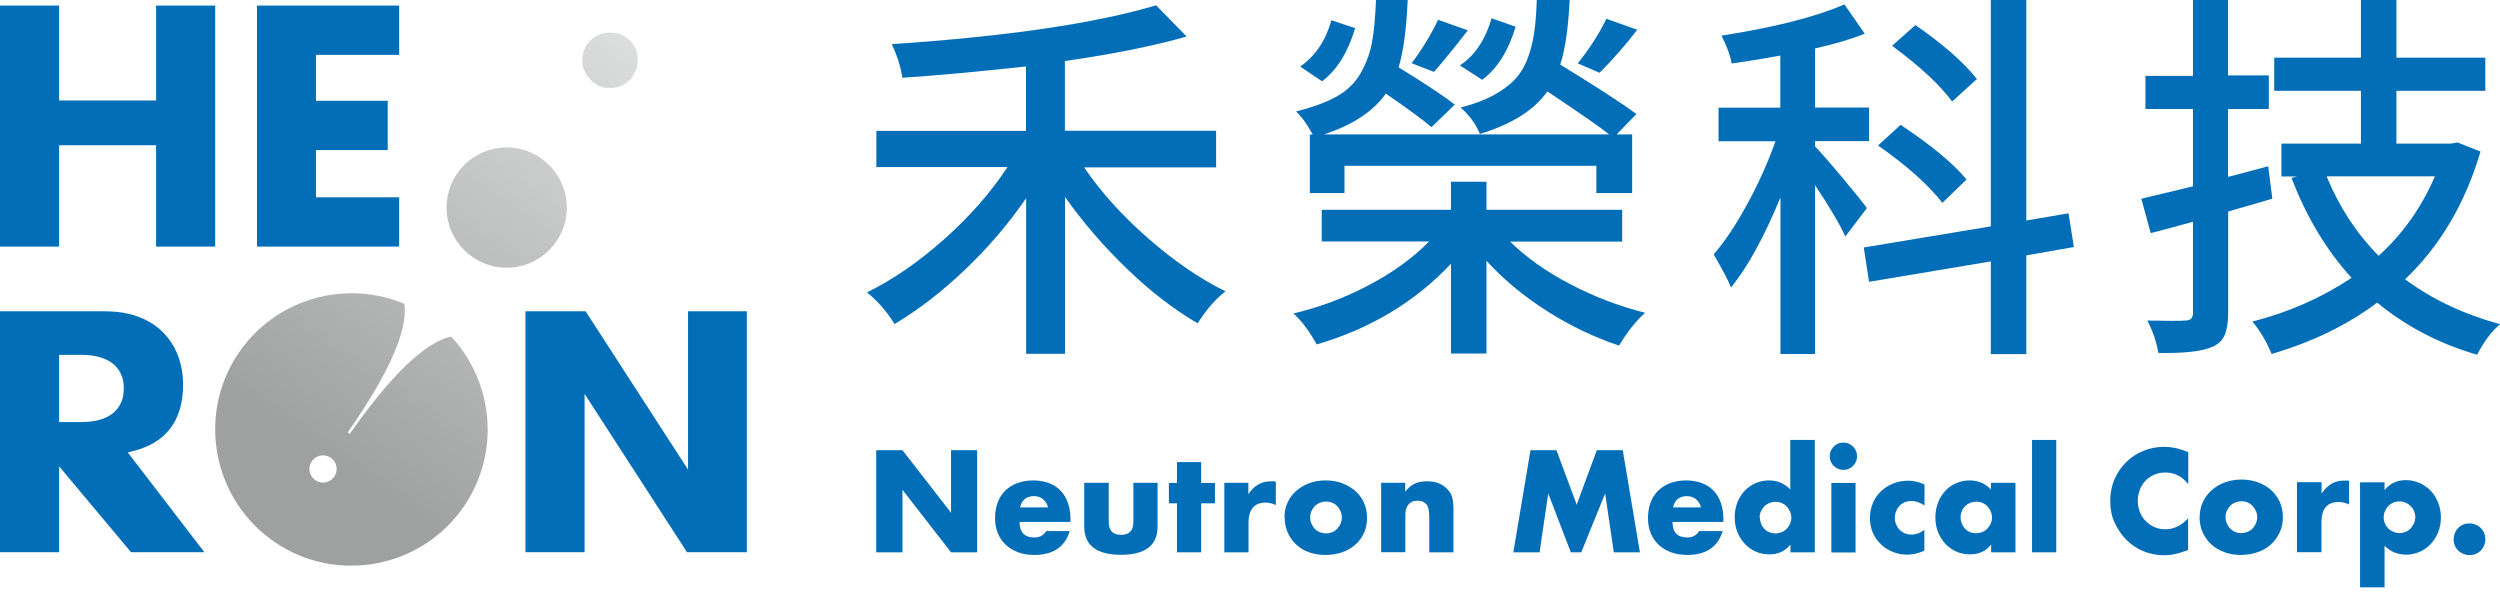
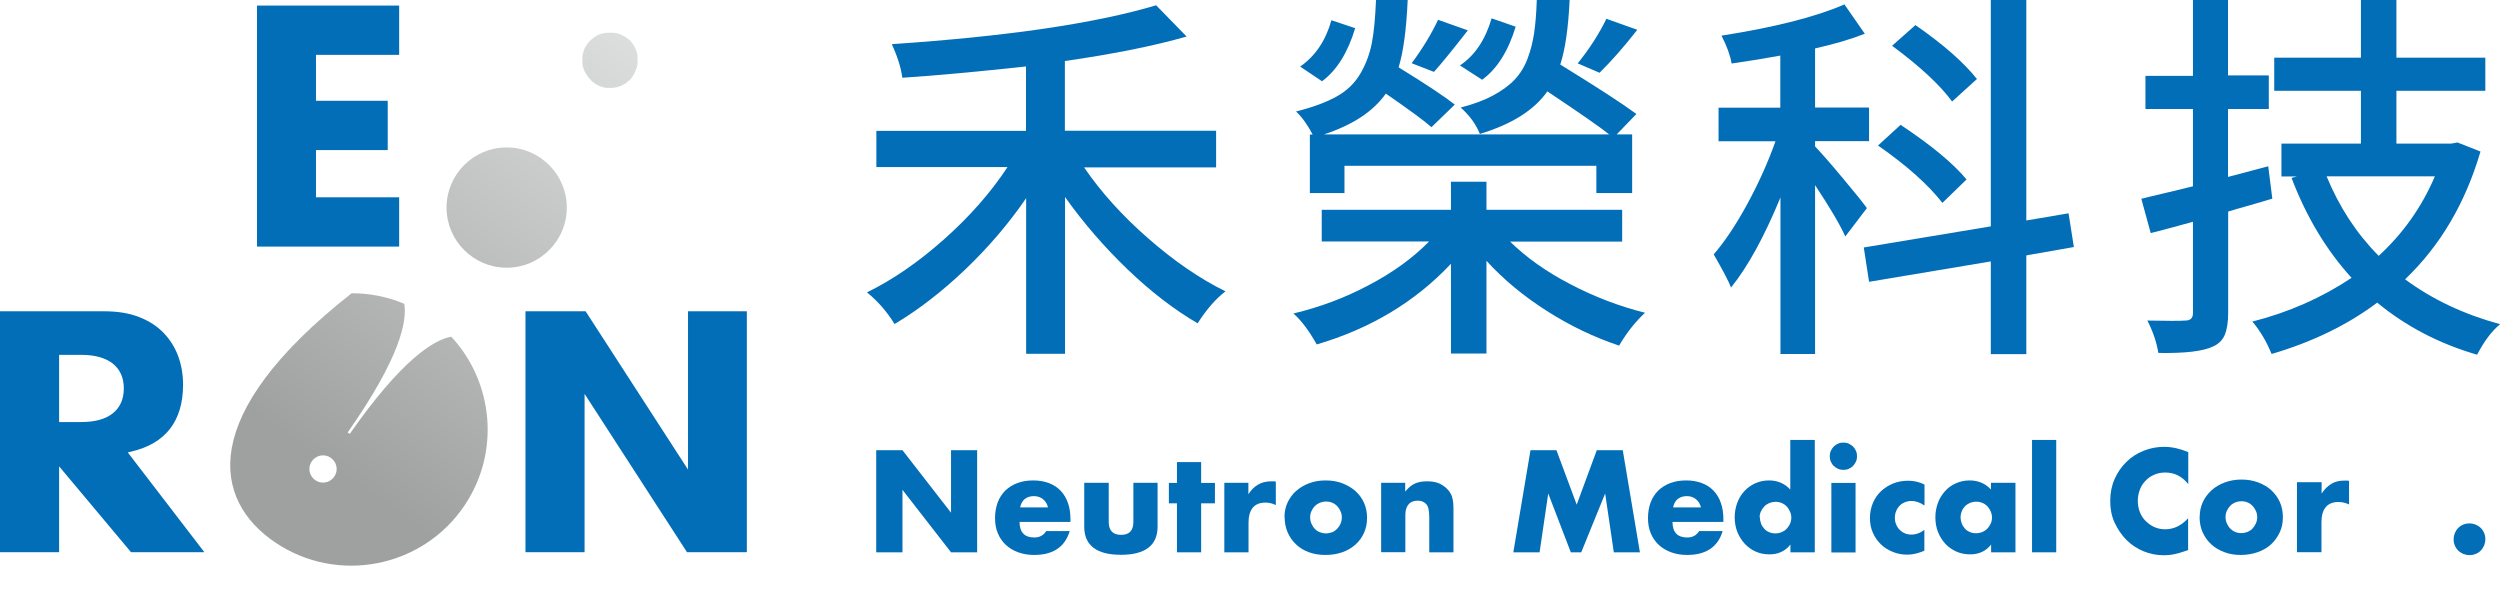
<svg xmlns="http://www.w3.org/2000/svg" width="240" height="57" viewBox="0 0 240 57" fill="none">
  <g clip-path="url(#clip0_4640_3793)">
    <path d="M12.266 43.431L12.618 43.347C14.252 42.967 15.491 42.234 16.322 41.164C17.153 40.094 17.575 38.672 17.575 36.939C17.575 35.968 17.421 35.052 17.111 34.207C16.801 33.362 16.336 32.616 15.716 31.968C15.111 31.334 14.322 30.813 13.379 30.447C12.435 30.067 11.294 29.884 10.027 29.884H0V53.008H5.675V44.769L12.576 53.008H19.617L12.266 43.431ZM10.802 39.7C10.097 40.249 9.083 40.516 7.802 40.516H5.675V34.066H7.802C9.098 34.066 10.097 34.348 10.802 34.883C11.52 35.447 11.886 36.249 11.886 37.291C11.886 38.334 11.52 39.136 10.802 39.7Z" fill="#036EB8" />
-     <path d="M33.574 41.657L33.475 41.586L33.376 41.516C38.39 34.362 39.094 30.855 38.812 29.165C37.179 28.475 35.461 28.151 33.757 28.151C29.56 28.151 25.42 30.165 22.899 33.897C18.857 39.868 20.434 48.022 26.405 52.064C32.377 56.106 40.531 54.529 44.572 48.557C48.051 43.417 47.375 36.686 43.319 32.32C41.643 32.63 38.573 34.503 33.574 41.657ZM31.011 46.332C30.292 46.332 29.701 45.741 29.701 45.023C29.701 44.304 30.292 43.713 31.011 43.713C31.729 43.713 32.32 44.304 32.32 45.023C32.32 45.741 31.729 46.332 31.011 46.332Z" fill="url(#paint0_linear_4640_3793)" />
+     <path d="M33.574 41.657L33.475 41.586L33.376 41.516C38.39 34.362 39.094 30.855 38.812 29.165C37.179 28.475 35.461 28.151 33.757 28.151C18.857 39.868 20.434 48.022 26.405 52.064C32.377 56.106 40.531 54.529 44.572 48.557C48.051 43.417 47.375 36.686 43.319 32.32C41.643 32.63 38.573 34.503 33.574 41.657ZM31.011 46.332C30.292 46.332 29.701 45.741 29.701 45.023C29.701 44.304 30.292 43.713 31.011 43.713C31.729 43.713 32.32 44.304 32.32 45.023C32.32 45.741 31.729 46.332 31.011 46.332Z" fill="url(#paint0_linear_4640_3793)" />
    <path d="M48.642 14.153C45.445 14.153 42.868 16.745 42.868 19.927C42.868 23.11 45.459 25.701 48.642 25.701C51.825 25.701 54.416 23.11 54.416 19.927C54.416 16.745 51.825 14.153 48.642 14.153Z" fill="url(#paint1_linear_4640_3793)" />
    <path d="M60.697 7.38C60.697 7.38 60.739 7.323 60.753 7.295C60.782 7.253 60.81 7.211 60.838 7.154C60.852 7.126 60.866 7.098 60.88 7.07C60.908 7.027 60.937 6.971 60.951 6.929C60.951 6.901 60.979 6.873 60.993 6.844C61.007 6.802 61.035 6.746 61.049 6.704C61.049 6.675 61.077 6.633 61.091 6.605C61.091 6.563 61.12 6.521 61.134 6.478C61.134 6.436 61.162 6.394 61.162 6.352C61.162 6.309 61.162 6.281 61.176 6.239C61.176 6.183 61.19 6.14 61.204 6.084C61.204 6.056 61.204 6.014 61.204 5.985C61.204 5.929 61.204 5.873 61.204 5.816C61.204 5.816 61.204 5.802 61.204 5.788C61.204 5.76 61.204 5.732 61.204 5.704C61.204 5.647 61.204 5.605 61.204 5.549C61.204 5.507 61.204 5.45 61.19 5.408C61.19 5.38 61.19 5.352 61.19 5.323V5.295C61.19 5.239 61.162 5.197 61.162 5.14C61.162 5.098 61.148 5.07 61.134 5.028C61.134 4.985 61.105 4.943 61.091 4.887C61.077 4.845 61.063 4.802 61.049 4.774C61.035 4.732 61.021 4.704 61.007 4.662C60.993 4.619 60.965 4.577 60.937 4.535C60.922 4.507 60.908 4.479 60.894 4.45C60.866 4.408 60.838 4.352 60.81 4.309C60.796 4.281 60.782 4.267 60.767 4.239C60.739 4.197 60.697 4.141 60.655 4.098C60.641 4.084 60.627 4.056 60.613 4.042C60.57 4 60.528 3.957 60.486 3.901C60.472 3.887 60.444 3.859 60.429 3.845C60.387 3.803 60.345 3.76 60.303 3.732C60.275 3.718 60.246 3.69 60.218 3.676C60.176 3.648 60.134 3.605 60.092 3.577C60.063 3.563 60.035 3.535 59.993 3.521C59.951 3.493 59.908 3.465 59.866 3.45C59.838 3.436 59.796 3.422 59.768 3.394C59.725 3.366 59.683 3.352 59.641 3.338C59.613 3.324 59.571 3.31 59.542 3.296C59.5 3.281 59.444 3.253 59.401 3.239C59.373 3.239 59.345 3.225 59.303 3.211C59.247 3.197 59.19 3.183 59.134 3.169C59.106 3.169 59.078 3.169 59.063 3.169C59.007 3.169 58.937 3.141 58.88 3.141C58.852 3.141 58.838 3.141 58.81 3.141C58.74 3.141 58.683 3.141 58.613 3.141C58.613 3.141 58.599 3.141 58.585 3.141C58.571 3.141 58.542 3.141 58.528 3.141C58.472 3.141 58.402 3.141 58.345 3.141C58.303 3.141 58.261 3.141 58.233 3.155C58.19 3.155 58.162 3.155 58.12 3.155C58.12 3.155 58.092 3.155 58.078 3.155C58.035 3.155 57.993 3.169 57.951 3.183C57.909 3.183 57.867 3.197 57.824 3.211C57.782 3.211 57.74 3.239 57.697 3.253C57.655 3.267 57.613 3.281 57.557 3.296C57.529 3.296 57.486 3.324 57.458 3.338C57.416 3.366 57.359 3.38 57.317 3.408C57.289 3.408 57.275 3.436 57.247 3.45C57.191 3.479 57.148 3.507 57.092 3.549C57.078 3.549 57.05 3.577 57.036 3.591C56.979 3.634 56.937 3.662 56.881 3.704C56.867 3.718 56.838 3.732 56.824 3.746C56.782 3.788 56.726 3.831 56.684 3.873C56.669 3.887 56.641 3.915 56.627 3.929C56.585 3.972 56.543 4.014 56.514 4.056C56.486 4.084 56.472 4.112 56.444 4.141C56.416 4.183 56.388 4.225 56.36 4.253C56.331 4.281 56.317 4.324 56.289 4.352C56.261 4.394 56.247 4.422 56.219 4.464C56.205 4.507 56.176 4.535 56.162 4.577C56.148 4.619 56.12 4.647 56.106 4.69C56.092 4.732 56.078 4.774 56.064 4.802C56.05 4.845 56.036 4.887 56.022 4.929C56.022 4.971 56.008 5 55.993 5.042C55.993 5.084 55.965 5.14 55.951 5.183C55.951 5.211 55.951 5.253 55.937 5.281C55.937 5.338 55.923 5.394 55.909 5.45C55.909 5.478 55.909 5.507 55.909 5.549C55.909 5.605 55.909 5.661 55.909 5.718C55.909 5.718 55.909 5.732 55.909 5.746C55.909 5.774 55.909 5.802 55.909 5.83C55.909 5.887 55.909 5.929 55.909 5.985C55.909 6.042 55.909 6.084 55.923 6.126C55.923 6.154 55.923 6.183 55.923 6.211C55.923 6.211 55.923 6.225 55.923 6.239C55.923 6.295 55.951 6.352 55.965 6.408C55.965 6.436 55.979 6.478 55.993 6.506C56.008 6.563 56.022 6.605 56.05 6.661C56.05 6.689 56.078 6.732 56.092 6.76C56.106 6.802 56.134 6.844 56.148 6.887C56.162 6.929 56.176 6.957 56.205 6.999C56.219 7.042 56.247 7.07 56.275 7.112C56.303 7.154 56.317 7.182 56.346 7.225C56.374 7.253 56.388 7.295 56.416 7.323C56.444 7.365 56.472 7.394 56.5 7.436C56.529 7.464 56.557 7.492 56.585 7.534C56.613 7.563 56.641 7.605 56.669 7.633C56.698 7.661 56.74 7.689 56.768 7.732C56.796 7.76 56.824 7.788 56.852 7.816C56.895 7.844 56.937 7.887 56.979 7.915C57.007 7.929 57.036 7.957 57.05 7.971C57.092 7.999 57.148 8.027 57.191 8.07C57.219 8.084 57.233 8.098 57.261 8.112C57.317 8.14 57.359 8.168 57.416 8.196C57.444 8.196 57.458 8.225 57.486 8.239C57.542 8.267 57.585 8.281 57.641 8.295C57.669 8.295 57.697 8.323 57.726 8.323C57.768 8.337 57.824 8.351 57.867 8.365C57.909 8.365 57.937 8.379 57.979 8.394C58.021 8.394 58.064 8.408 58.106 8.422C58.148 8.422 58.19 8.436 58.247 8.436C58.289 8.436 58.331 8.436 58.373 8.436C58.416 8.436 58.472 8.436 58.514 8.436C58.514 8.436 58.542 8.436 58.556 8.436C58.585 8.436 58.627 8.436 58.655 8.436C58.697 8.436 58.74 8.436 58.782 8.436C58.838 8.436 58.895 8.436 58.951 8.408C58.979 8.408 58.993 8.408 59.021 8.408C59.021 8.408 59.035 8.408 59.049 8.408C59.106 8.408 59.176 8.379 59.233 8.365C59.261 8.365 59.289 8.365 59.303 8.351C59.359 8.337 59.416 8.309 59.472 8.295C59.5 8.295 59.528 8.281 59.556 8.267C59.613 8.253 59.655 8.225 59.697 8.196C59.725 8.182 59.768 8.168 59.796 8.154C59.838 8.126 59.88 8.112 59.922 8.084C59.951 8.07 59.993 8.041 60.021 8.027C60.063 7.999 60.092 7.971 60.12 7.957C60.148 7.929 60.19 7.901 60.218 7.872C60.246 7.844 60.289 7.816 60.317 7.788C60.345 7.76 60.387 7.732 60.415 7.703C60.444 7.675 60.472 7.633 60.514 7.605C60.542 7.577 60.57 7.549 60.599 7.52C60.627 7.478 60.655 7.436 60.697 7.394V7.38Z" fill="url(#paint2_linear_4640_3793)" />
-     <path d="M20.66 23.673V0.535H14.984V9.647H5.675V0.535H0V23.673H5.675V13.942H14.984V23.673H20.66Z" fill="#036EB8" />
    <path d="M38.319 5.267V0.535H24.673V23.673H38.319V18.941H30.334V14.407H37.221V9.675H30.334V5.267H38.319Z" fill="#036EB8" />
    <path d="M71.696 53.008V29.884H66.049V45.079L56.219 29.884H50.445V53.008H56.12V37.812L65.95 53.008H71.696Z" fill="#036EB8" />
    <path d="M116.733 16.068H104.072C105.706 18.462 107.762 20.73 110.227 22.884C112.691 25.039 115.156 26.743 117.648 27.968C116.705 28.687 115.817 29.715 114.972 31.038C112.705 29.715 110.452 27.983 108.227 25.842C106.002 23.701 104.002 21.392 102.242 18.913V33.968H98.51V19.026C96.82 21.49 94.862 23.772 92.651 25.884C90.426 27.997 88.173 29.743 85.877 31.109C85.173 29.954 84.3 28.94 83.23 28.067C85.737 26.842 88.215 25.124 90.665 22.941C93.116 20.758 95.13 18.462 96.721 16.04H84.131V12.562H98.496V6.379C93.82 6.886 89.863 7.253 86.624 7.464C86.497 6.506 86.159 5.422 85.61 4.239C96.679 3.492 105.143 2.253 110.987 0.507L113.916 3.506C110.832 4.394 106.931 5.182 102.228 5.858V12.548H116.747V16.026L116.733 16.068Z" fill="#036EB8" />
    <path d="M155.714 23.194H144.969C146.518 24.715 148.433 26.081 150.743 27.278C153.052 28.489 155.446 29.405 157.925 30.024C157.01 30.869 156.179 31.912 155.432 33.179C153.038 32.376 150.729 31.278 148.504 29.855C146.264 28.433 144.335 26.828 142.701 25.039V33.94H139.293V25.321C135.871 28.968 131.576 31.545 126.408 33.066C125.661 31.743 124.915 30.743 124.168 30.095C126.703 29.489 129.126 28.588 131.421 27.363C133.731 26.152 135.646 24.758 137.195 23.18H126.886V20.138H139.293V17.448H142.701V20.138H155.728V23.18L155.714 23.194ZM125.718 12.914H126.013C125.549 12.027 125.028 11.28 124.422 10.703C126.041 10.294 127.337 9.816 128.337 9.252C129.323 8.703 130.083 7.957 130.618 7.027C131.154 6.098 131.506 5.126 131.703 4.098C131.9 3.07 132.027 1.704 132.097 -0.014H135.139C135.012 2.802 134.731 4.971 134.266 6.464C136.97 8.126 138.758 9.323 139.66 10.041L137.42 12.21C136.744 11.604 135.28 10.534 133.041 8.985C131.83 10.703 129.858 11.998 127.112 12.9H154.475C153.771 12.322 151.799 10.942 148.546 8.773C147.293 10.562 145.138 11.928 142.068 12.857C141.688 11.914 141.068 11.069 140.223 10.323C141.448 10.013 142.49 9.618 143.335 9.168C144.18 8.703 144.87 8.21 145.391 7.661C145.912 7.112 146.335 6.45 146.645 5.633C146.955 4.816 147.152 3.999 147.278 3.154C147.405 2.309 147.49 1.253 147.532 -0.028H150.686C150.56 2.676 150.264 4.746 149.785 6.196C153.306 8.365 155.742 9.942 157.094 10.942L155.207 12.9H156.686V18.533H153.25V15.914H129.069V18.533H125.746V12.9L125.718 12.914ZM127.816 1.943L130.097 2.704C129.393 5.042 128.337 6.746 126.915 7.802L124.816 6.393C126.267 5.38 127.267 3.901 127.816 1.943ZM138.054 1.901L140.913 2.915C139.364 4.901 138.279 6.224 137.66 6.9L135.519 6.07C136.575 4.647 137.42 3.253 138.054 1.901ZM142.293 7.661L140.152 6.281C141.575 5.337 142.589 3.83 143.194 1.76L145.504 2.563C144.786 4.929 143.701 6.633 142.279 7.661H142.293ZM154.207 1.802L157.179 2.859C155.925 4.478 154.714 5.844 153.559 6.985L151.461 6.084C152.602 4.661 153.517 3.239 154.207 1.817V1.802Z" fill="#036EB8" />
    <path d="M179.218 19.984L177.148 22.702C176.641 21.561 175.669 19.927 174.247 17.773V33.982H170.924V18.956C169.374 22.716 167.797 25.603 166.178 27.602C165.98 27.067 165.431 26.011 164.516 24.42C165.6 23.166 166.685 21.533 167.769 19.533C168.853 17.533 169.741 15.547 170.445 13.562H164.981V10.337H170.909V5.337C169.459 5.605 167.91 5.858 166.234 6.098C166.107 5.323 165.783 4.436 165.262 3.422C170.374 2.619 174.318 1.62 177.064 0.422L179.021 3.239C177.669 3.774 176.078 4.239 174.247 4.647V10.323H179.43V13.548H174.247V14.055C174.796 14.632 175.684 15.632 176.867 17.054C178.064 18.477 178.838 19.448 179.204 19.955L179.218 19.984ZM199.089 23.715L194.526 24.518V33.996H191.118V25.096L179.43 27.053L178.923 23.758L191.118 21.73V0H194.526V21.166L198.582 20.477L199.089 23.701V23.715ZM188.781 17.237L186.471 19.477C185.119 17.744 183.063 15.899 180.289 13.97L182.457 11.985C185.429 13.956 187.541 15.716 188.795 17.237H188.781ZM189.795 7.577L187.401 9.745C186.26 8.182 184.345 6.394 181.641 4.394L183.88 2.408C186.527 4.239 188.499 5.971 189.781 7.577H189.795Z" fill="#036EB8" />
    <path d="M217.749 15.956L218.143 19.068C217.679 19.209 216.989 19.42 216.045 19.688C215.101 19.955 214.397 20.153 213.904 20.308V30.039C213.904 30.926 213.792 31.63 213.581 32.137C213.369 32.644 212.989 33.024 212.454 33.264C211.482 33.728 209.736 33.926 207.201 33.883C207.032 32.841 206.68 31.813 206.145 30.771C208.074 30.813 209.299 30.813 209.806 30.771C210.285 30.771 210.525 30.532 210.525 30.053V21.293C208.595 21.828 207.243 22.18 206.469 22.378L205.567 19.082C206.046 18.956 206.849 18.772 207.961 18.505C209.074 18.237 209.933 18.04 210.525 17.885V10.464H205.962V7.281H210.525V0H213.89V7.239H217.805V10.464H213.89V16.984L217.721 15.97L217.749 15.956ZM235.916 13.675L238.127 14.548C236.676 19.491 234.268 23.589 230.888 26.814C233.494 28.743 236.536 30.18 240.014 31.123C239.211 31.771 238.479 32.757 237.803 34.052C234.156 32.996 230.959 31.32 228.213 29.053C225.34 31.208 221.96 32.841 218.073 33.982C217.594 32.799 216.974 31.757 216.228 30.87C219.721 29.982 222.903 28.574 225.748 26.673C223.34 24.025 221.411 20.828 219.988 17.082L220.495 16.942H219.017V13.787H226.649V8.717H218.326V5.535H226.649V0H230.057V5.535H238.592V8.717H230.057V13.787H235.31L235.93 13.675H235.916ZM233.747 16.928H223.354C224.565 19.871 226.227 22.42 228.353 24.561C230.691 22.42 232.494 19.871 233.747 16.928Z" fill="#036EB8" />
    <path d="M84.117 53.022V43.221H86.638L91.299 49.22V43.221H93.806V53.022H91.299L86.638 47.023V53.022H84.117Z" fill="#036EB8" />
    <path d="M97.876 50.078C97.876 51.092 98.341 51.599 99.298 51.599C99.805 51.599 100.185 51.388 100.439 50.98H102.692C102.241 52.501 101.101 53.275 99.284 53.275C98.721 53.275 98.214 53.191 97.749 53.022C97.284 52.853 96.89 52.613 96.552 52.303C96.228 51.994 95.96 51.613 95.791 51.191C95.608 50.754 95.524 50.276 95.524 49.74C95.524 49.205 95.608 48.684 95.777 48.233C95.946 47.783 96.2 47.403 96.51 47.093C96.834 46.783 97.214 46.544 97.665 46.375C98.115 46.206 98.622 46.121 99.186 46.121C99.749 46.121 100.242 46.206 100.692 46.375C101.143 46.544 101.509 46.783 101.819 47.107C102.129 47.431 102.368 47.825 102.523 48.29C102.692 48.755 102.763 49.276 102.763 49.853V50.106H97.862L97.876 50.078ZM100.608 48.712C100.537 48.388 100.368 48.121 100.129 47.924C99.89 47.727 99.594 47.628 99.256 47.628C98.89 47.628 98.608 47.727 98.369 47.91C98.143 48.107 98.002 48.374 97.932 48.712H100.594H100.608Z" fill="#036EB8" />
    <path d="M106.438 46.347V50.107C106.438 50.924 106.833 51.346 107.621 51.346C108.41 51.346 108.804 50.938 108.804 50.107V46.347H111.128V50.557C111.128 51.459 110.832 52.135 110.241 52.585C109.649 53.036 108.776 53.261 107.607 53.261C106.438 53.261 105.565 53.036 104.974 52.585C104.382 52.135 104.086 51.459 104.086 50.557V46.347H106.41H106.438Z" fill="#036EB8" />
    <path d="M115.31 48.319V53.022H112.987V48.319H112.212V46.361H112.987V44.361H115.31V46.361H116.634V48.319H115.31Z" fill="#036EB8" />
    <path d="M117.521 46.347H119.845V47.445C120.099 47.051 120.394 46.741 120.761 46.53C121.127 46.319 121.535 46.206 122.028 46.206H122.225C122.296 46.206 122.38 46.206 122.479 46.234V48.487C122.169 48.333 121.831 48.248 121.479 48.248C120.944 48.248 120.535 48.417 120.268 48.741C120 49.065 119.859 49.544 119.859 50.163V53.022H117.536V46.347H117.521Z" fill="#036EB8" />
    <path d="M123.31 49.628C123.31 49.135 123.408 48.67 123.605 48.248C123.802 47.825 124.07 47.445 124.422 47.135C124.774 46.825 125.197 46.572 125.675 46.389C126.154 46.206 126.689 46.121 127.267 46.121C127.844 46.121 128.365 46.206 128.844 46.389C129.323 46.572 129.745 46.811 130.112 47.135C130.464 47.445 130.745 47.825 130.942 48.262C131.14 48.698 131.238 49.177 131.238 49.712C131.238 50.247 131.14 50.726 130.942 51.163C130.745 51.599 130.464 51.98 130.112 52.289C129.76 52.599 129.337 52.853 128.844 53.022C128.351 53.191 127.816 53.275 127.239 53.275C126.661 53.275 126.154 53.191 125.675 53.022C125.197 52.853 124.774 52.599 124.436 52.275C124.084 51.951 123.817 51.571 123.619 51.12C123.422 50.67 123.324 50.177 123.324 49.628H123.31ZM125.774 49.656C125.774 49.881 125.816 50.093 125.901 50.276C125.985 50.459 126.084 50.628 126.225 50.768C126.351 50.909 126.52 51.022 126.704 51.092C126.887 51.163 127.084 51.205 127.295 51.205C127.506 51.205 127.689 51.163 127.886 51.092C128.084 51.022 128.224 50.909 128.365 50.768C128.492 50.628 128.605 50.473 128.689 50.276C128.774 50.093 128.816 49.881 128.816 49.67C128.816 49.459 128.774 49.262 128.689 49.078C128.605 48.895 128.506 48.726 128.365 48.586C128.239 48.445 128.07 48.332 127.886 48.262C127.703 48.177 127.506 48.149 127.295 48.149C127.084 48.149 126.901 48.191 126.704 48.262C126.52 48.346 126.366 48.445 126.225 48.586C126.084 48.726 125.985 48.881 125.901 49.064C125.816 49.248 125.774 49.445 125.774 49.656Z" fill="#036EB8" />
    <path d="M132.576 46.347H134.9V47.192C135.224 46.797 135.533 46.544 135.871 46.403C136.195 46.262 136.575 46.206 137.012 46.206C137.477 46.206 137.871 46.276 138.209 46.431C138.533 46.586 138.815 46.797 139.054 47.079C139.237 47.304 139.378 47.558 139.434 47.84C139.505 48.121 139.533 48.431 139.533 48.783V53.022H137.209V49.656C137.209 49.332 137.181 49.065 137.139 48.854C137.097 48.657 137.012 48.487 136.885 48.361C136.787 48.262 136.66 48.178 136.533 48.135C136.406 48.093 136.266 48.065 136.125 48.065C135.73 48.065 135.421 48.178 135.224 48.417C135.012 48.657 134.914 48.995 134.914 49.445V53.008H132.59V46.333L132.576 46.347Z" fill="#036EB8" />
    <path d="M145.279 53.022L146.927 43.221H149.419L151.363 48.445L153.292 43.221H155.785L157.432 53.022H154.926L154.095 47.375L151.799 53.022H150.799L148.631 47.375L147.8 53.022H145.293H145.279Z" fill="#036EB8" />
    <path d="M160.559 50.078C160.559 51.092 161.023 51.599 161.981 51.599C162.488 51.599 162.868 51.388 163.122 50.98H165.375C164.924 52.501 163.784 53.275 161.967 53.275C161.404 53.275 160.897 53.191 160.432 53.022C159.967 52.853 159.573 52.613 159.235 52.303C158.911 51.994 158.643 51.613 158.474 51.191C158.291 50.754 158.207 50.276 158.207 49.74C158.207 49.205 158.291 48.684 158.46 48.233C158.629 47.783 158.883 47.403 159.193 47.093C159.516 46.783 159.897 46.544 160.347 46.375C160.798 46.206 161.305 46.121 161.868 46.121C162.432 46.121 162.925 46.206 163.375 46.375C163.826 46.544 164.192 46.783 164.502 47.107C164.812 47.431 165.051 47.825 165.206 48.29C165.375 48.755 165.445 49.276 165.445 49.853V50.106H160.545L160.559 50.078ZM163.291 48.712C163.22 48.388 163.051 48.121 162.812 47.924C162.572 47.727 162.277 47.628 161.939 47.628C161.573 47.628 161.291 47.727 161.052 47.91C160.826 48.107 160.685 48.374 160.615 48.712H163.277H163.291Z" fill="#036EB8" />
    <path d="M171.881 42.234H174.219V53.022H171.881V52.275C171.388 52.909 170.712 53.219 169.867 53.219C169.389 53.219 168.952 53.134 168.544 52.951C168.135 52.768 167.783 52.515 167.487 52.191C167.192 51.867 166.952 51.487 166.783 51.064C166.614 50.628 166.53 50.163 166.53 49.656C166.53 49.177 166.614 48.726 166.769 48.29C166.924 47.867 167.149 47.487 167.445 47.163C167.741 46.839 168.093 46.586 168.487 46.403C168.896 46.22 169.346 46.121 169.825 46.121C170.642 46.121 171.332 46.417 171.867 46.994V42.206L171.881 42.234ZM168.952 49.67C168.952 49.881 168.994 50.093 169.065 50.276C169.135 50.459 169.248 50.628 169.375 50.768C169.501 50.909 169.67 51.022 169.853 51.092C170.036 51.177 170.234 51.205 170.445 51.205C170.656 51.205 170.839 51.163 171.036 51.092C171.219 51.008 171.374 50.909 171.515 50.768C171.642 50.628 171.755 50.473 171.839 50.29C171.924 50.106 171.966 49.909 171.966 49.698C171.966 49.487 171.924 49.29 171.839 49.107C171.755 48.924 171.656 48.755 171.515 48.614C171.388 48.473 171.219 48.36 171.036 48.29C170.853 48.205 170.656 48.177 170.445 48.177C170.234 48.177 170.05 48.219 169.853 48.29C169.67 48.374 169.515 48.473 169.375 48.614C169.248 48.755 169.135 48.91 169.051 49.093C168.966 49.276 168.924 49.459 168.924 49.67H168.952Z" fill="#036EB8" />
    <path d="M175.656 43.798C175.656 43.615 175.684 43.446 175.754 43.291C175.825 43.136 175.923 42.995 176.036 42.868C176.162 42.742 176.289 42.657 176.458 42.587C176.613 42.516 176.782 42.488 176.965 42.488C177.148 42.488 177.317 42.516 177.472 42.587C177.627 42.657 177.768 42.756 177.895 42.868C178.021 42.995 178.106 43.136 178.176 43.291C178.247 43.446 178.275 43.629 178.275 43.798C178.275 43.967 178.247 44.15 178.176 44.305C178.106 44.46 178.007 44.601 177.895 44.727C177.768 44.854 177.641 44.939 177.472 45.009C177.317 45.08 177.148 45.108 176.965 45.108C176.782 45.108 176.613 45.08 176.458 45.009C176.303 44.939 176.162 44.84 176.036 44.727C175.909 44.601 175.825 44.46 175.754 44.305C175.684 44.15 175.656 43.967 175.656 43.798ZM178.134 46.361V53.036H175.81V46.361H178.134Z" fill="#036EB8" />
    <path d="M184.725 48.515C184.316 48.234 183.908 48.093 183.5 48.093C183.274 48.093 183.063 48.135 182.88 48.206C182.683 48.29 182.514 48.389 182.373 48.544C182.232 48.684 182.119 48.853 182.035 49.05C181.95 49.248 181.908 49.459 181.908 49.712C181.908 49.966 181.95 50.163 182.035 50.36C182.119 50.557 182.232 50.726 182.373 50.867C182.514 51.008 182.683 51.121 182.88 51.205C183.077 51.29 183.288 51.318 183.514 51.318C183.95 51.318 184.359 51.163 184.739 50.867V52.867C184.161 53.12 183.612 53.247 183.105 53.247C182.626 53.247 182.162 53.163 181.739 52.994C181.303 52.825 180.922 52.599 180.599 52.289C180.275 51.98 180.007 51.614 179.81 51.177C179.613 50.755 179.514 50.276 179.514 49.74C179.514 49.205 179.613 48.727 179.796 48.29C179.979 47.853 180.246 47.473 180.57 47.163C180.894 46.854 181.289 46.6 181.739 46.417C182.19 46.234 182.669 46.149 183.19 46.149C183.753 46.149 184.274 46.276 184.753 46.516V48.515H184.725Z" fill="#036EB8" />
    <path d="M191.147 46.346H193.484V53.022H191.147V52.275C190.654 52.909 189.978 53.219 189.133 53.219C188.654 53.219 188.217 53.134 187.809 52.951C187.401 52.768 187.049 52.529 186.753 52.205C186.457 51.881 186.218 51.501 186.049 51.078C185.88 50.642 185.795 50.177 185.795 49.656C185.795 49.177 185.88 48.726 186.035 48.29C186.19 47.853 186.429 47.487 186.711 47.163C186.992 46.839 187.344 46.586 187.753 46.403C188.161 46.22 188.598 46.121 189.091 46.121C189.907 46.121 190.597 46.417 191.133 46.994V46.332L191.147 46.346ZM188.217 49.656C188.217 49.867 188.26 50.078 188.33 50.261C188.4 50.444 188.513 50.614 188.64 50.754C188.767 50.895 188.936 51.008 189.119 51.078C189.302 51.163 189.499 51.191 189.71 51.191C189.921 51.191 190.105 51.149 190.302 51.078C190.485 50.994 190.64 50.895 190.781 50.754C190.907 50.614 191.02 50.459 191.104 50.276C191.189 50.093 191.231 49.895 191.231 49.684C191.231 49.473 191.189 49.276 191.104 49.093C191.02 48.91 190.921 48.74 190.781 48.6C190.654 48.459 190.485 48.346 190.302 48.276C190.119 48.191 189.921 48.163 189.71 48.163C189.499 48.163 189.302 48.205 189.119 48.276C188.936 48.36 188.781 48.459 188.64 48.6C188.513 48.74 188.4 48.895 188.33 49.078C188.26 49.262 188.217 49.445 188.217 49.656Z" fill="#036EB8" />
    <path d="M197.399 42.234V53.022H195.076V42.234H197.399Z" fill="#036EB8" />
    <path d="M210.046 46.445C209.454 45.713 208.736 45.361 207.863 45.361C207.483 45.361 207.131 45.431 206.807 45.572C206.483 45.713 206.201 45.896 205.976 46.15C205.736 46.389 205.553 46.671 205.427 47.009C205.3 47.347 205.229 47.699 205.229 48.079C205.229 48.459 205.3 48.84 205.427 49.163C205.553 49.487 205.75 49.783 205.99 50.022C206.229 50.262 206.511 50.459 206.821 50.6C207.145 50.741 207.483 50.811 207.863 50.811C208.68 50.811 209.412 50.459 210.06 49.755V52.797L209.806 52.895C209.412 53.036 209.06 53.135 208.722 53.205C208.384 53.276 208.046 53.304 207.722 53.304C207.046 53.304 206.398 53.177 205.779 52.923C205.159 52.67 204.61 52.304 204.145 51.839C203.68 51.374 203.3 50.811 203.004 50.177C202.709 49.544 202.582 48.84 202.582 48.079C202.582 47.319 202.723 46.614 203.004 45.981C203.286 45.347 203.666 44.798 204.131 44.347C204.596 43.882 205.145 43.53 205.779 43.277C206.412 43.023 207.06 42.897 207.736 42.897C208.13 42.897 208.511 42.939 208.891 43.023C209.271 43.108 209.665 43.234 210.074 43.404V46.474L210.046 46.445Z" fill="#036EB8" />
    <path d="M211.172 49.6C211.172 49.107 211.271 48.642 211.468 48.206C211.665 47.769 211.947 47.403 212.299 47.079C212.651 46.755 213.073 46.502 213.566 46.319C214.059 46.136 214.594 46.037 215.172 46.037C215.749 46.037 216.27 46.122 216.763 46.305C217.256 46.488 217.679 46.727 218.031 47.051C218.383 47.375 218.664 47.755 218.862 48.192C219.059 48.628 219.157 49.121 219.157 49.656C219.157 50.192 219.059 50.684 218.847 51.121C218.636 51.558 218.369 51.938 218.017 52.262C217.664 52.586 217.242 52.825 216.735 53.008C216.242 53.177 215.693 53.276 215.115 53.276C214.538 53.276 214.017 53.191 213.538 53.008C213.059 52.825 212.637 52.586 212.285 52.262C211.933 51.938 211.665 51.558 211.454 51.107C211.257 50.656 211.158 50.149 211.158 49.6H211.172ZM213.651 49.628C213.651 49.854 213.693 50.065 213.778 50.248C213.862 50.431 213.961 50.6 214.102 50.741C214.242 50.882 214.397 50.994 214.58 51.065C214.763 51.149 214.961 51.177 215.172 51.177C215.383 51.177 215.58 51.135 215.763 51.065C215.946 50.98 216.115 50.882 216.242 50.741C216.369 50.6 216.482 50.431 216.566 50.248C216.651 50.065 216.693 49.854 216.693 49.642C216.693 49.431 216.651 49.234 216.566 49.051C216.482 48.868 216.369 48.699 216.242 48.558C216.101 48.417 215.946 48.304 215.763 48.234C215.58 48.15 215.383 48.121 215.172 48.121C214.961 48.121 214.763 48.164 214.58 48.234C214.397 48.319 214.228 48.417 214.102 48.558C213.975 48.699 213.862 48.854 213.778 49.037C213.693 49.22 213.651 49.417 213.651 49.628Z" fill="#036EB8" />
    <path d="M220.523 46.291H222.875V47.389C223.129 46.981 223.439 46.685 223.791 46.46C224.143 46.234 224.579 46.136 225.058 46.136H225.255C225.326 46.136 225.41 46.136 225.509 46.164V48.431C225.199 48.276 224.861 48.192 224.495 48.192C223.945 48.192 223.537 48.361 223.27 48.685C223.002 49.009 222.861 49.487 222.861 50.121V53.008H220.509V46.277L220.523 46.291Z" fill="#036EB8" />
-     <path d="M228.917 56.387H226.565V46.304H228.917V47.05C229.424 46.417 230.1 46.093 230.973 46.093C231.452 46.093 231.888 46.191 232.297 46.374C232.705 46.557 233.071 46.825 233.367 47.135C233.677 47.459 233.902 47.839 234.071 48.276C234.24 48.712 234.325 49.177 234.325 49.684C234.325 50.191 234.24 50.642 234.071 51.078C233.902 51.501 233.663 51.881 233.367 52.205C233.071 52.529 232.719 52.782 232.311 52.965C231.902 53.148 231.466 53.247 230.987 53.247C230.156 53.247 229.466 52.951 228.917 52.388V56.401V56.387ZM231.874 49.684C231.874 49.473 231.832 49.276 231.762 49.092C231.691 48.909 231.578 48.74 231.438 48.599C231.297 48.459 231.142 48.346 230.945 48.261C230.762 48.177 230.55 48.135 230.339 48.135C230.128 48.135 229.931 48.177 229.762 48.247C229.579 48.332 229.424 48.431 229.283 48.571C229.142 48.712 229.044 48.881 228.959 49.064C228.875 49.247 228.832 49.444 228.832 49.656C228.832 49.867 228.875 50.064 228.945 50.247C229.029 50.43 229.128 50.585 229.269 50.726C229.41 50.867 229.565 50.965 229.762 51.05C229.945 51.134 230.142 51.177 230.353 51.177C230.564 51.177 230.762 51.134 230.931 51.064C231.114 50.98 231.269 50.881 231.409 50.74C231.536 50.599 231.649 50.444 231.733 50.261C231.818 50.078 231.86 49.881 231.86 49.684H231.874Z" fill="#036EB8" />
    <path d="M235.55 51.769C235.55 51.558 235.592 51.361 235.662 51.178C235.747 50.994 235.846 50.825 235.986 50.685C236.127 50.544 236.282 50.431 236.479 50.361C236.662 50.276 236.86 50.248 237.071 50.248C237.282 50.248 237.479 50.29 237.662 50.361C237.845 50.445 238.014 50.544 238.155 50.685C238.296 50.825 238.409 50.994 238.479 51.178C238.564 51.361 238.592 51.558 238.592 51.769C238.592 51.98 238.549 52.177 238.479 52.361C238.395 52.544 238.296 52.712 238.155 52.853C238.014 52.994 237.859 53.107 237.662 53.177C237.479 53.262 237.282 53.29 237.071 53.29C236.86 53.29 236.662 53.248 236.479 53.177C236.296 53.093 236.127 52.994 235.986 52.853C235.846 52.712 235.733 52.544 235.662 52.361C235.578 52.177 235.55 51.98 235.55 51.769Z" fill="#036EB8" />
  </g>
  <defs>
    <linearGradient id="paint0_linear_4640_3793" x1="59.852" y1="3.563" x2="31.377" y2="44.614" gradientUnits="userSpaceOnUse">
      <stop stop-color="#DCDDDD" />
      <stop offset="1" stop-color="#9FA0A0" />
    </linearGradient>
    <linearGradient id="paint1_linear_4640_3793" x1="59.951" y1="3.633" x2="31.475" y2="44.685" gradientUnits="userSpaceOnUse">
      <stop stop-color="#DCDDDD" />
      <stop offset="1" stop-color="#9FA0A0" />
    </linearGradient>
    <linearGradient id="paint2_linear_4640_3793" x1="60.021" y1="3.676" x2="31.546" y2="44.741" gradientUnits="userSpaceOnUse">
      <stop stop-color="#DCDDDD" />
      <stop offset="1" stop-color="#9FA0A0" />
    </linearGradient>
    <clipPath id="clip0_4640_3793">
      <rect width="240" height="56.388" fill="white" />
    </clipPath>
  </defs>
</svg>